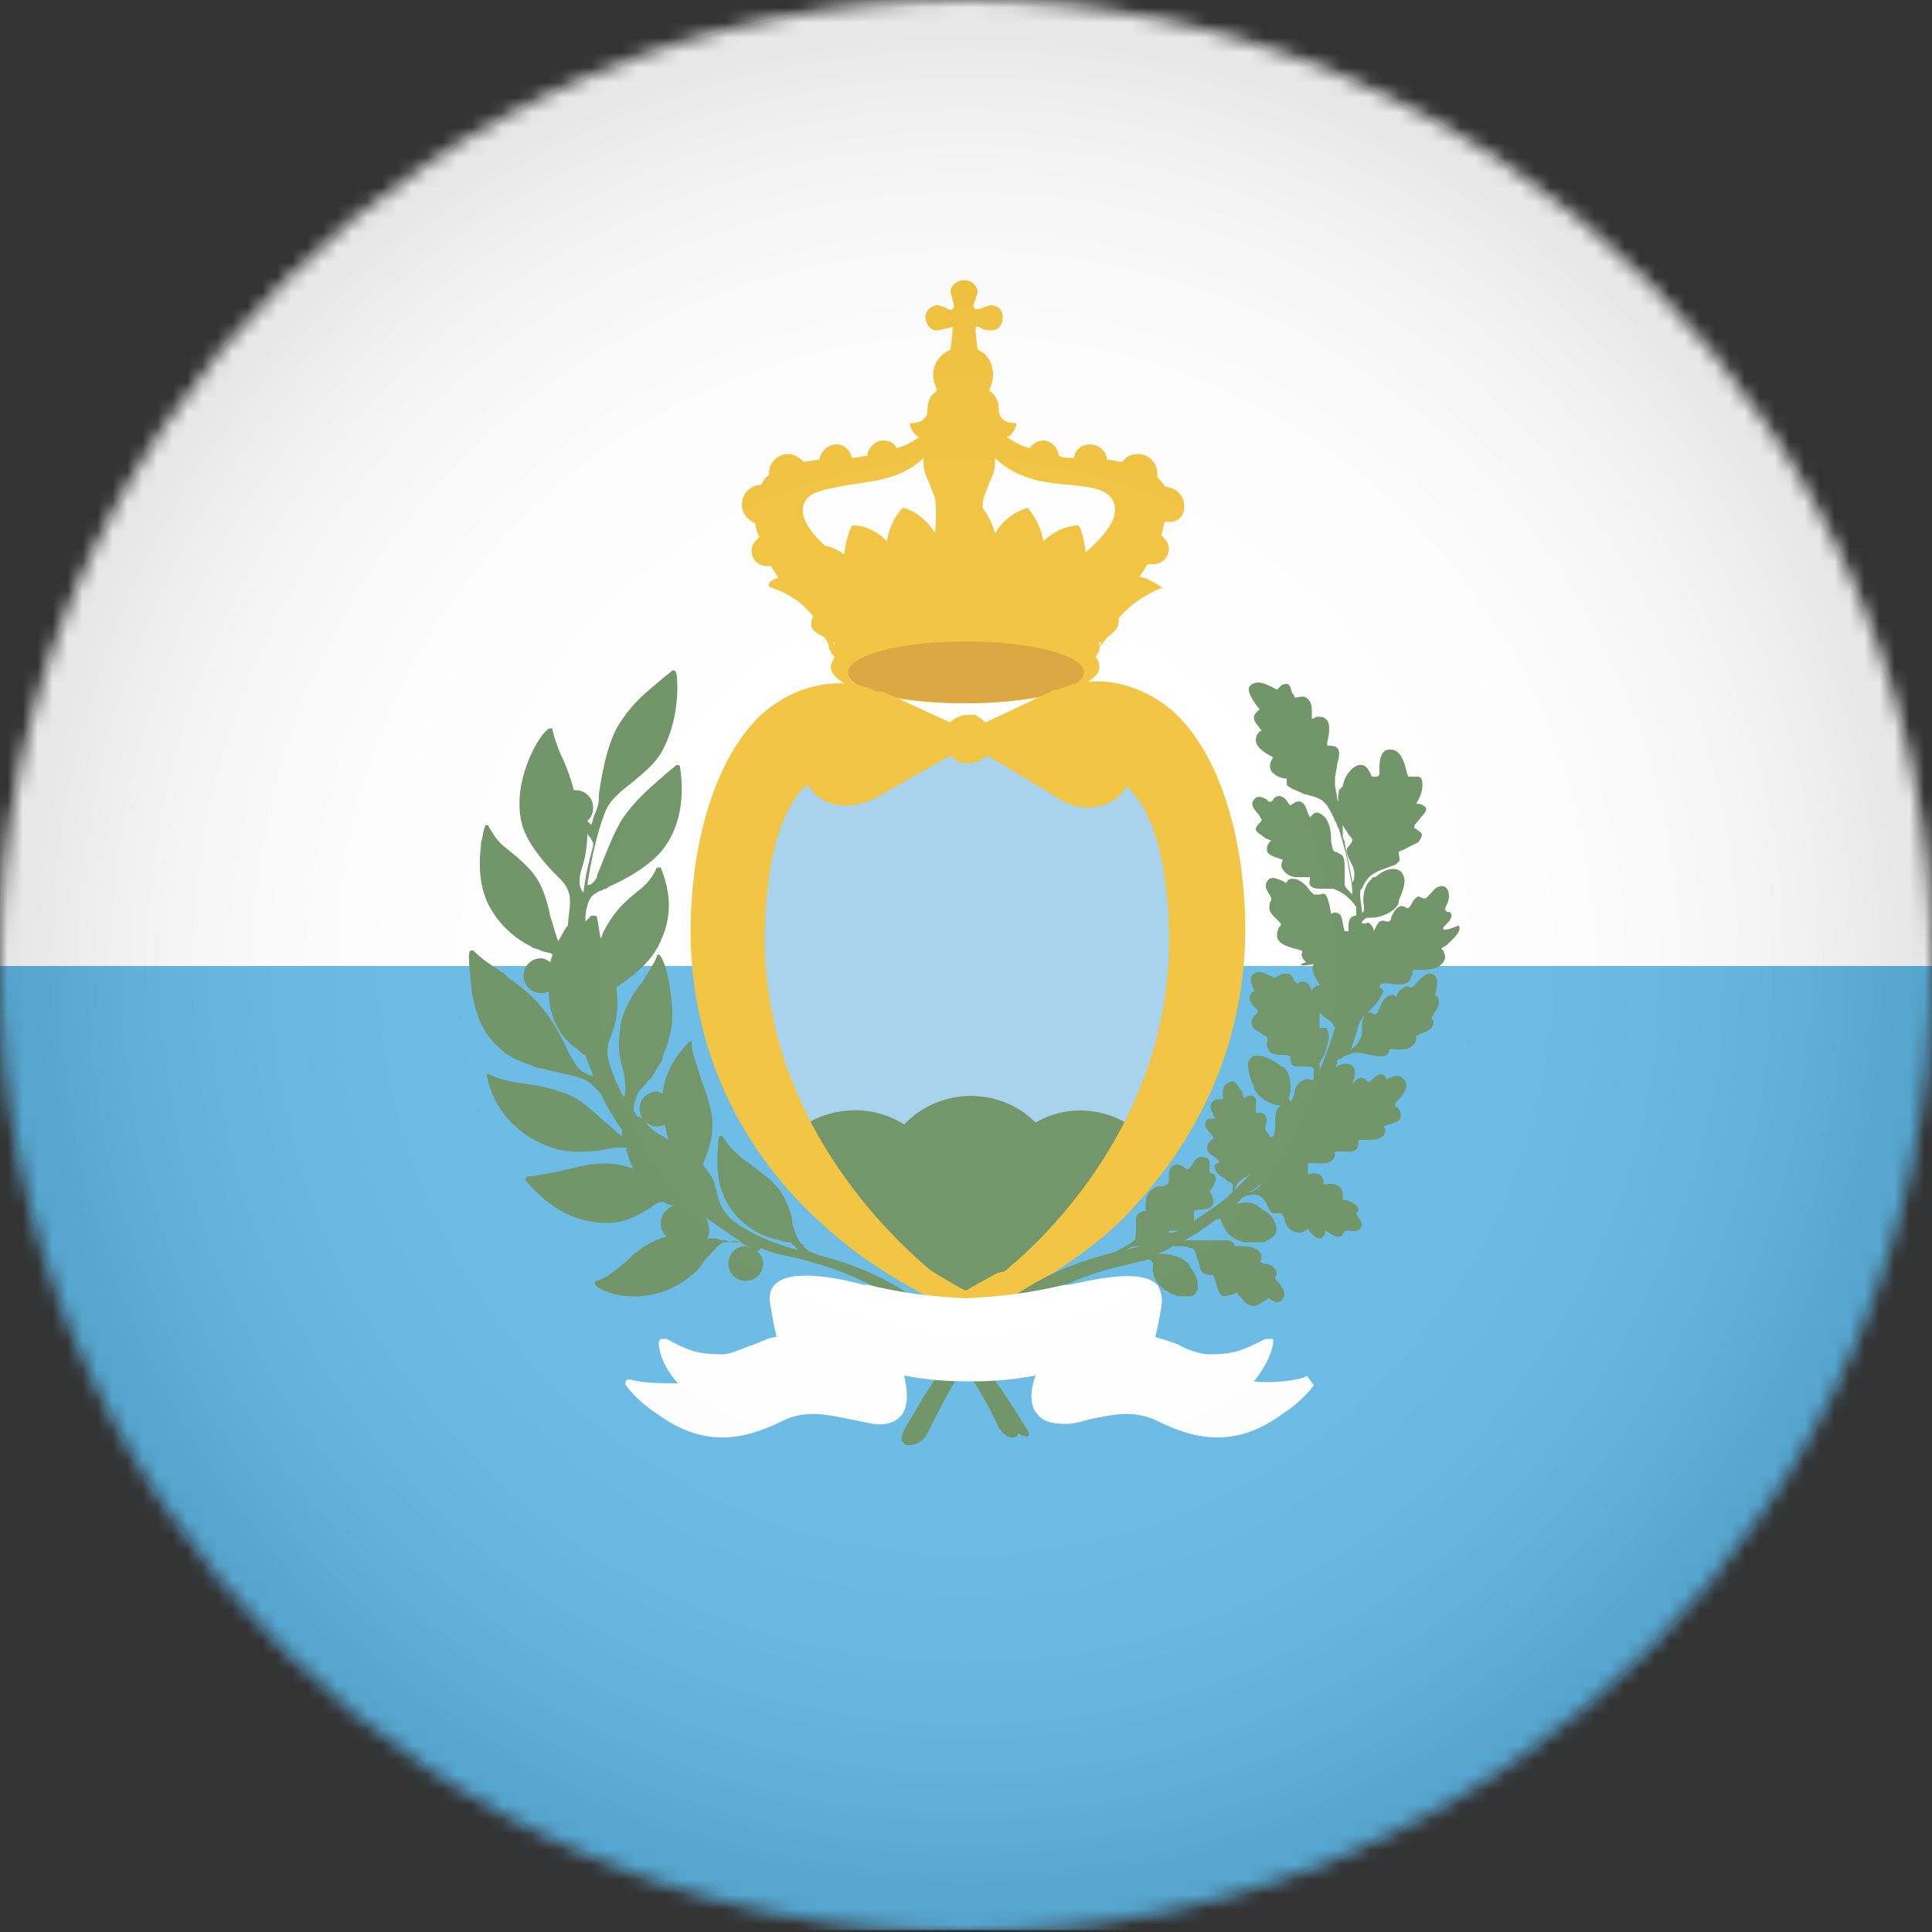
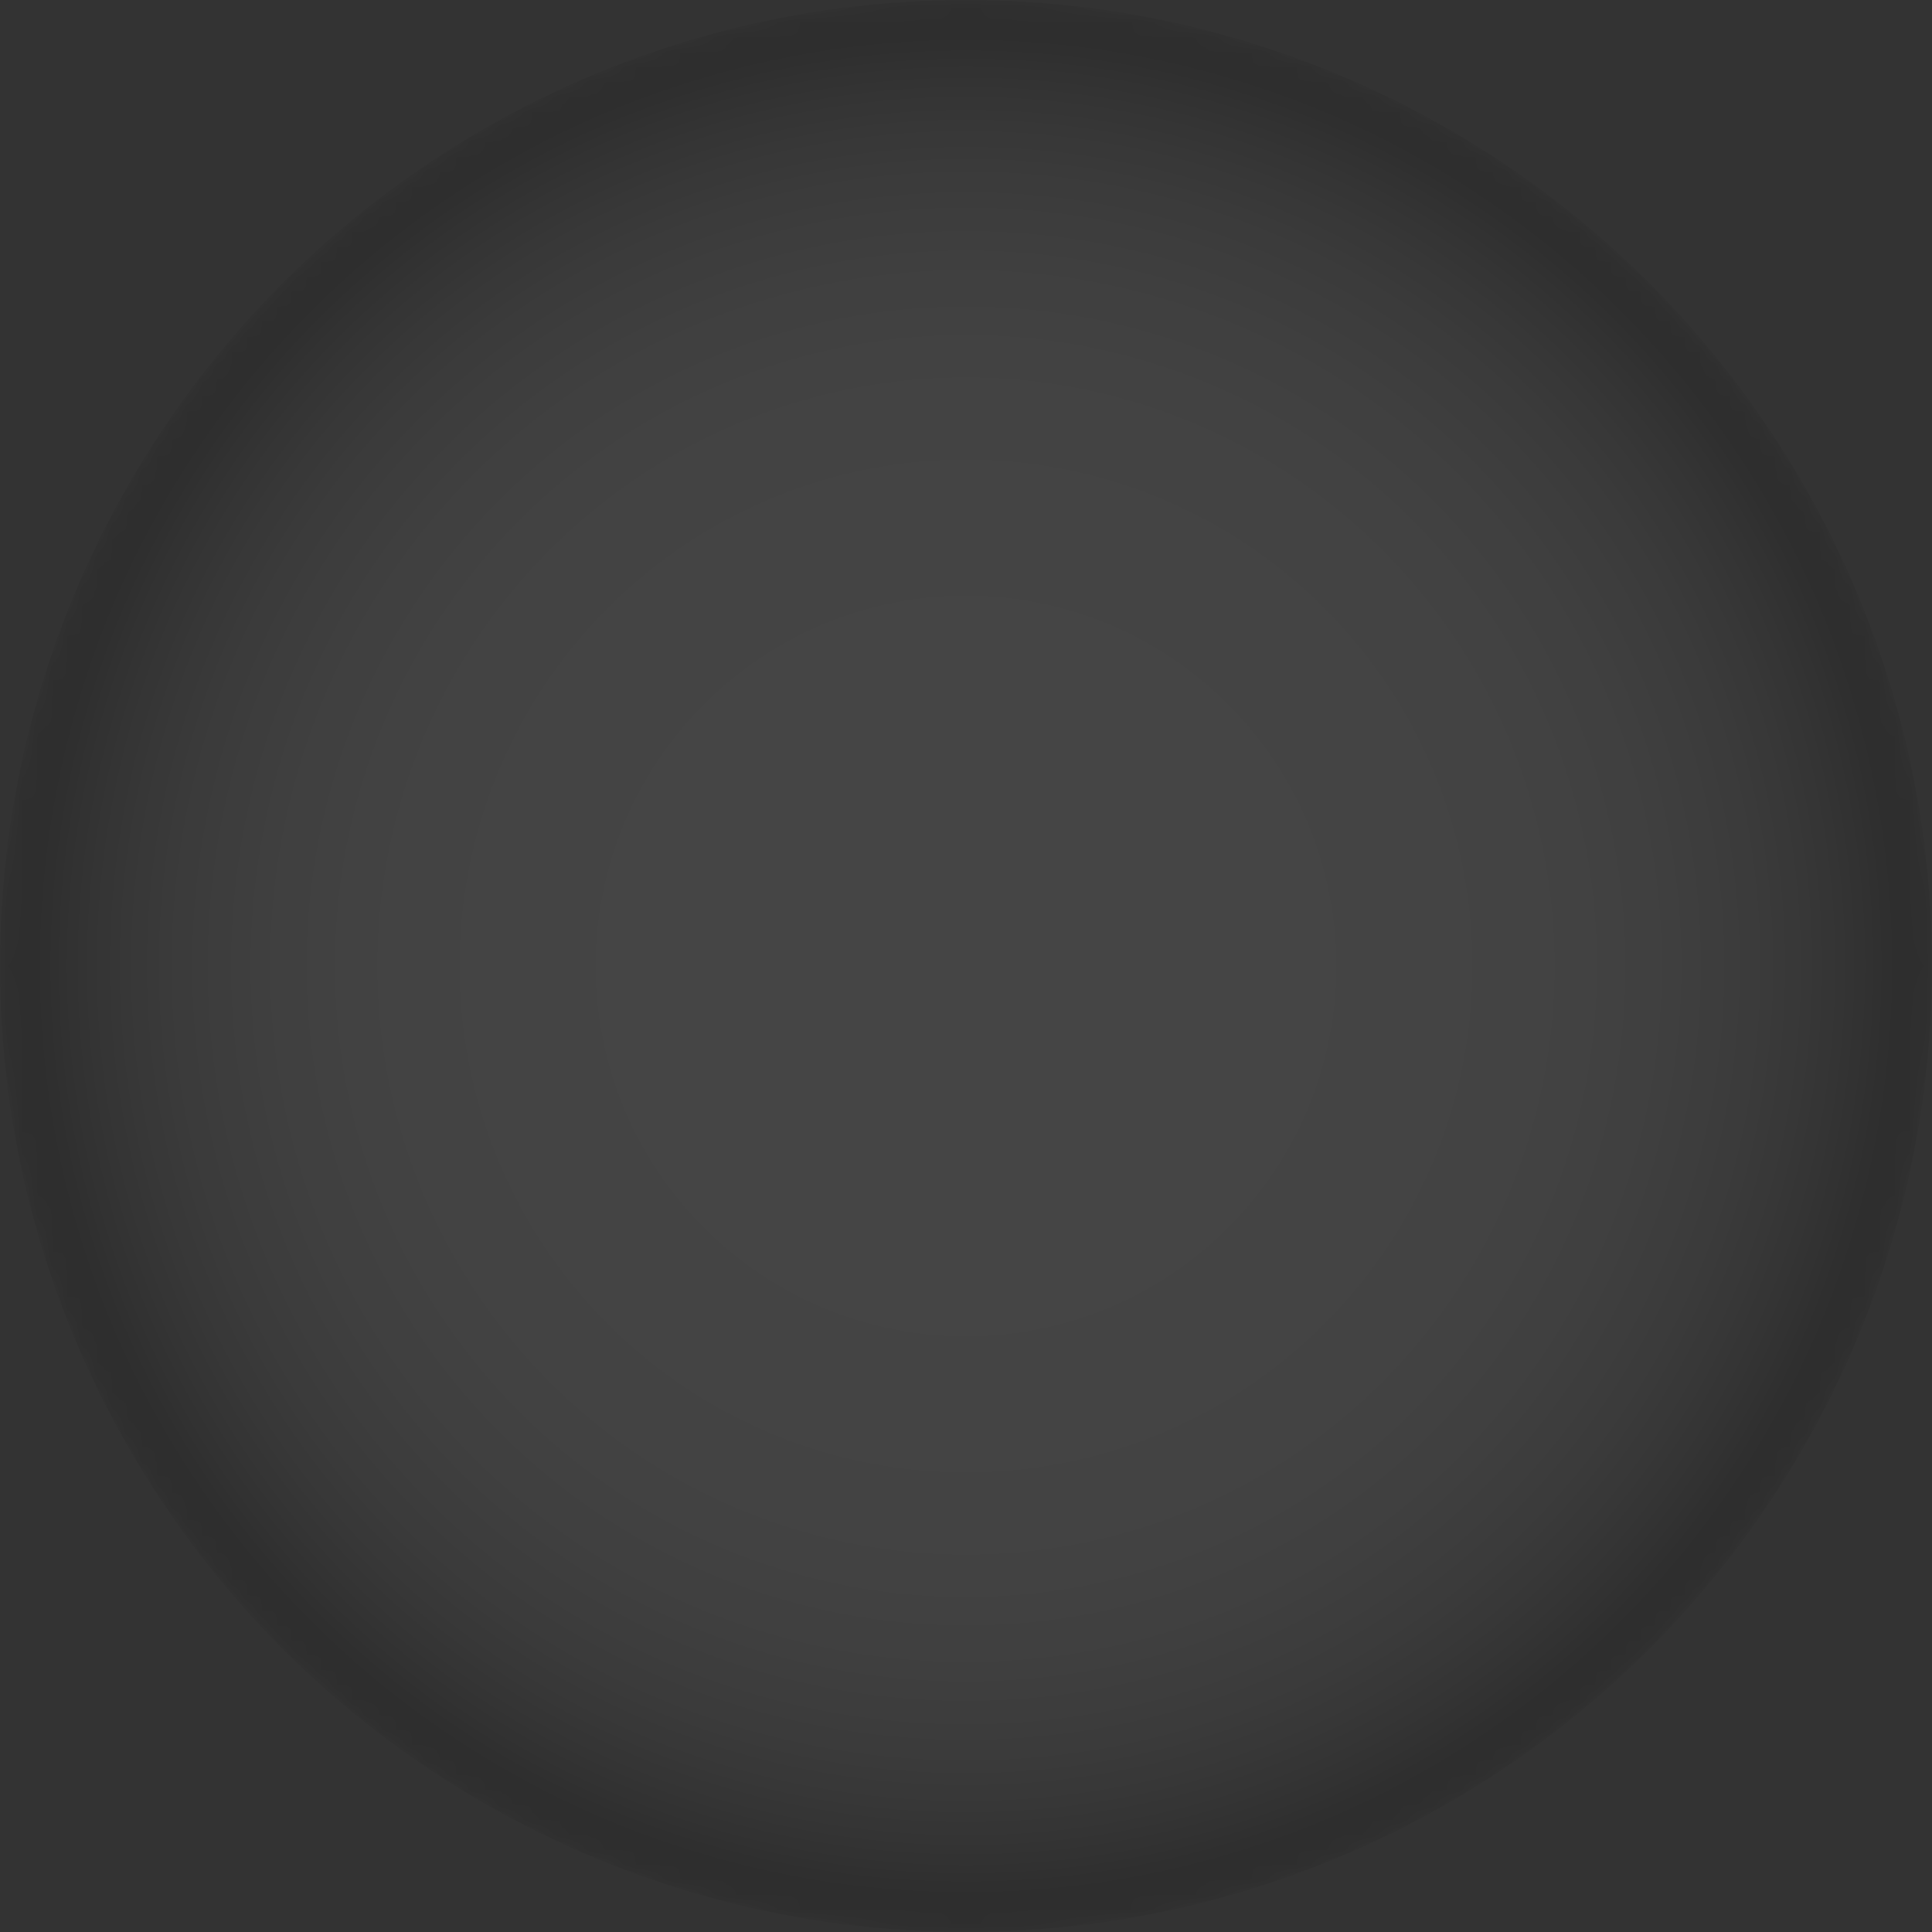
<svg xmlns="http://www.w3.org/2000/svg" xmlns:xlink="http://www.w3.org/1999/xlink" width="129px" height="129px" viewBox="0 0 129 129" version="1.1">
  <rect x="0" y="0" width="129" height="129" fill="#333333" stroke="none" />
  <title>san-marino</title>
  <defs>
-     <circle id="path-1" cx="64.5" cy="64.5" r="64.5" />
    <circle id="path-3" cx="64.5" cy="64.5" r="64.5" />
    <radialGradient cx="50%" cy="50%" fx="50%" fy="50%" r="49.953%" id="radialGradient-5">
      <stop stop-color="#FFFFFF" offset="0%" />
      <stop stop-color="#FDFDFD" offset="35.61%" />
      <stop stop-color="#F6F6F6" offset="48.44%" />
      <stop stop-color="#EBEBEB" offset="57.59%" />
      <stop stop-color="#DADADA" offset="64.99%" />
      <stop stop-color="#C4C4C4" offset="71.32%" />
      <stop stop-color="#A8A8A8" offset="76.93%" />
      <stop stop-color="#888888" offset="82.01%" />
      <stop stop-color="#626262" offset="86.67%" />
      <stop stop-color="#373737" offset="91.01%" />
      <stop stop-color="#090909" offset="94.87%" />
      <stop stop-color="#000000" offset="95.57%" />
    </radialGradient>
  </defs>
  <g id="Page-1" stroke="none" stroke-width="1" fill="none" fill-rule="evenodd">
    <g id="san-marino">
      <g id="Clipped">
        <mask id="mask-2" fill="white">
          <use xlink:href="#path-1" />
        </mask>
        <g id="SVGID_1_" />
        <g id="Group" mask="url(#mask-2)">
          <g transform="translate(-21.414, 0)">
            <rect id="Rectangle" fill="#5EB6E4" fill-rule="nonzero" x="2.29150032e-15" y="0" width="171.828" height="128.871" />
-             <rect id="Rectangle" fill="#FFFFFF" fill-rule="nonzero" x="2.29150032e-15" y="0" width="171.828" height="64.5" />
            <g id="coa" stroke-width="1" fill="none" fill-rule="evenodd" transform="translate(52.725, 18.705)">
              <g id="crown" transform="translate(18.225, 0)" fill-rule="nonzero">
                <g id="Group" transform="translate(1.806, 14.19)">
                  <path d="M26.058,6.192 C25.8,6.063 25.413,5.805 25.026,5.676 C24.51,5.547 23.865,5.547 23.478,5.805 C23.736,4.644 23.22,3.87 23.22,3.741 C23.22,3.741 23.22,3.741 23.22,3.741 C23.22,3.741 22.188,3.483 21.156,4.128 C21.027,2.838 20.769,2.193 20.64,2.193 C20.64,2.193 20.64,2.193 20.511,2.193 C20.511,2.193 20.511,2.193 20.511,2.193 C20.511,2.193 19.479,2.193 18.318,3.225 C18.06,1.806 17.286,1.032 17.286,1.032 C17.286,1.032 17.157,1.032 17.157,1.032 C17.157,1.032 15.867,1.419 15.093,2.709 C14.577,0.774 13.158,0 13.158,0 C13.158,0 13.029,0 13.029,0 C13.029,0 11.61,0.774 11.094,2.709 C10.32,1.419 9.159,1.032 9.03,1.032 C9.03,1.032 8.901,1.032 8.901,1.032 C8.901,1.032 8.127,1.806 7.869,3.225 C6.837,2.193 5.805,2.193 5.676,2.193 C5.676,2.193 5.547,2.193 5.547,2.193 C5.547,2.193 5.16,2.838 5.031,4.128 C3.999,3.354 3.096,3.483 3.096,3.483 C3.096,3.483 2.967,3.483 2.967,3.483 C2.967,3.483 2.322,4.644 2.58,5.676 C2.064,5.547 1.548,5.418 1.032,5.547 C0.645,5.676 0.129,5.805 0,6.063 C0,6.063 0,6.063 0,6.192 C0,6.192 0,6.321 0.129,6.321 C1.548,6.837 2.193,7.353 2.967,8.256 C2.838,8.385 2.838,8.643 2.838,8.772 L2.838,8.901 L2.838,8.901 C2.838,9.159 3.225,9.417 3.483,9.546 C3.612,9.546 3.612,9.675 3.741,9.675 L3.999,10.191 C3.999,10.32 3.999,10.449 4.128,10.578 C4.128,10.707 4.257,10.836 4.386,10.965 C4.257,11.223 4.128,11.481 4.128,11.61 L4.128,11.61 C4.128,13.029 7.998,14.061 13.029,14.061 C13.029,14.061 13.029,14.061 13.029,14.061 C15.351,14.061 17.673,13.803 19.35,13.416 C21.027,12.9 22.059,12.384 22.059,11.61 C22.059,11.352 21.93,11.094 21.801,10.965 C21.93,10.836 21.93,10.707 22.059,10.578 C22.059,10.449 22.059,10.191 22.188,10.191 L22.575,9.675 C23.091,9.288 23.349,9.03 23.349,8.643 C23.349,8.514 23.349,8.385 23.349,8.385 C24.123,7.482 25.026,6.837 26.316,6.321 C26.187,6.321 26.187,6.321 26.058,6.192 C26.187,6.192 26.187,6.192 26.058,6.192 Z M4.257,9.933 L4.257,9.933 L4.386,10.062 C4.386,10.062 4.386,10.191 4.386,10.191 L4.257,9.933 Z M22.059,10.191 C22.059,10.191 22.059,10.062 22.059,10.062 L22.188,9.933 L22.188,10.062 L22.059,10.191 Z" id="Shape" fill="#F1BF31" />
                  <ellipse id="Oval" fill="#D99F31" cx="13.158" cy="11.997" rx="7.869" ry="2.064" />
                </g>
                <path d="M29.541,15.093 C29.541,14.319 28.896,13.803 28.251,13.803 C28.251,13.803 28.251,13.803 28.251,13.803 C28.122,13.545 27.993,13.416 27.735,13.158 C27.735,13.029 27.735,13.029 27.735,12.9 C27.735,12.255 27.219,11.61 26.445,11.61 C26.058,11.61 25.671,11.739 25.413,12.126 C25.026,12.126 24.768,11.997 24.381,11.997 C24.381,11.481 23.865,10.965 23.22,10.965 C22.704,10.965 22.188,11.352 22.188,11.868 C21.801,11.868 21.543,11.868 21.156,11.739 C21.156,11.223 20.64,10.707 20.124,10.707 C19.737,10.707 19.35,10.965 19.221,11.223 C18.705,11.094 18.189,10.836 17.673,10.449 C17.673,10.449 17.802,10.449 17.802,10.449 C18.189,10.191 18.318,9.675 18.318,9.675 C18.318,9.675 18.318,9.675 18.318,9.546 C18.318,9.546 18.318,9.546 18.189,9.546 C18.189,9.546 17.673,9.546 17.415,9.288 C17.286,9.159 17.157,8.901 17.157,8.772 C17.157,8.256 17.028,7.74 16.641,7.482 C16.641,7.482 16.512,7.353 16.512,7.353 C16.641,7.095 16.77,6.708 16.77,6.321 C16.77,5.547 16.383,4.902 15.738,4.644 L15.609,3.483 L15.609,3.225 C15.609,3.225 15.609,3.096 15.609,3.096 C15.609,3.096 15.867,3.096 15.996,3.225 C16.254,3.354 16.512,3.354 16.641,3.354 C17.157,3.354 17.415,2.967 17.415,2.451 C17.415,1.935 17.028,1.677 16.641,1.677 C16.512,1.677 16.254,1.806 16.125,1.806 C15.996,1.935 15.738,1.935 15.609,1.935 C15.351,1.806 15.48,1.548 15.609,1.29 C15.609,1.161 15.738,0.903 15.738,0.774 C15.738,0.387 15.351,0 14.835,0 C14.319,0 13.932,0.387 13.932,0.774 C13.932,0.903 14.061,1.161 14.061,1.29 C14.19,1.677 14.19,1.806 14.061,1.935 C13.932,2.064 13.803,1.935 13.545,1.806 C13.416,1.806 13.158,1.677 13.029,1.677 C12.642,1.677 12.255,2.064 12.255,2.451 C12.255,2.838 12.513,3.354 13.029,3.354 C13.287,3.354 13.416,3.225 13.674,3.225 C13.803,3.225 14.061,3.096 14.061,3.096 C14.061,3.096 14.061,3.096 14.061,3.225 L14.061,3.483 L13.932,4.644 C13.287,4.902 12.771,5.547 12.771,6.321 C12.771,6.708 12.9,6.966 13.029,7.353 C13.029,7.353 12.9,7.482 12.9,7.482 C12.513,7.74 12.384,8.256 12.384,8.772 C12.384,9.03 12.255,9.159 12.126,9.288 C11.868,9.546 11.352,9.546 11.352,9.546 C11.352,9.546 11.352,9.546 11.223,9.546 C11.223,9.546 11.223,9.546 11.223,9.675 C11.223,9.675 11.352,10.191 11.739,10.449 C11.739,10.449 11.868,10.449 11.868,10.449 C11.352,10.836 10.836,11.094 10.32,11.223 C10.191,10.836 9.804,10.707 9.417,10.707 C8.901,10.707 8.385,11.223 8.385,11.739 C7.998,11.739 7.74,11.868 7.353,11.868 C7.224,11.352 6.837,10.965 6.321,10.965 C5.805,10.965 5.289,11.352 5.16,11.997 C4.773,11.997 4.386,12.126 4.128,12.126 C3.87,11.868 3.483,11.61 3.096,11.61 C2.451,11.61 1.806,12.126 1.806,12.9 C1.806,12.9 1.806,13.029 1.806,13.029 C1.548,13.158 1.419,13.416 1.29,13.674 C1.29,13.674 1.29,13.674 1.29,13.674 C0.516,13.674 0,14.319 0,14.964 C0,15.609 0.387,15.996 0.903,16.254 C0.903,16.512 1.032,16.899 1.161,17.157 C0.903,17.415 0.645,17.673 0.645,18.06 C0.645,18.705 1.161,19.092 1.677,19.092 C1.806,19.092 1.935,19.092 1.935,19.092 C2.322,19.737 2.838,20.511 3.483,21.285 L3.483,21.285 C3.483,21.285 3.483,21.285 3.612,21.285 C3.612,21.285 3.612,21.285 3.612,21.285 L3.87,21.285 L3.87,21.285 C3.87,21.285 3.87,21.285 3.999,21.285 C3.999,21.285 3.999,21.285 3.999,21.285 L6.063,20.64 L7.998,20.124 C7.998,20.124 8.127,20.124 8.127,19.995 C8.127,19.995 8.127,19.866 8.127,19.866 C7.998,19.737 7.74,19.608 7.482,19.35 C5.805,18.06 3.354,16.125 4.257,14.706 C4.644,14.061 5.805,13.932 7.095,13.674 C8.772,13.416 10.707,13.287 12.126,11.868 C12.126,11.997 12.126,12.126 12.126,12.255 C12.126,12.642 12.255,13.029 12.513,13.545 C12.642,13.932 12.771,14.19 12.9,14.577 C13.029,15.48 12.9,16.899 12.9,16.899 L12.9,16.899 L12.9,17.028 L12.9,17.028 L16.125,17.028 L16.125,17.028 L16.125,16.899 L16.125,16.899 C16.125,16.899 15.996,15.48 16.125,14.577 C16.254,14.19 16.383,13.932 16.512,13.545 C16.77,13.029 16.899,12.642 16.899,12.255 C16.899,12.126 16.899,11.997 16.899,11.868 C18.318,13.287 20.253,13.545 21.93,13.674 C23.22,13.803 24.381,13.932 24.768,14.706 C25.542,16.254 23.091,18.06 21.543,19.35 C21.285,19.479 21.156,19.608 20.898,19.866 C20.898,19.866 20.898,19.866 20.898,19.995 C20.898,19.995 20.898,20.124 21.027,20.124 L23.22,20.64 L25.155,21.156 C25.155,21.156 25.155,21.156 25.155,21.156 C25.155,21.156 25.155,21.156 25.284,21.156 L25.284,21.156 L25.413,21.156 C25.413,21.156 25.413,21.156 25.413,21.156 C25.413,21.156 25.413,21.156 25.542,21.156 L25.542,21.156 C26.187,20.382 26.703,19.608 27.09,18.963 C27.219,18.963 27.348,18.963 27.477,18.963 C28.122,18.963 28.509,18.447 28.509,17.931 C28.509,17.544 28.251,17.286 27.993,17.028 C28.122,16.77 28.122,16.383 28.251,16.125 C29.154,16.254 29.541,15.738 29.541,15.093 Z" id="Path" fill="#F1BF31" />
              </g>
              <g id="shield" transform="translate(14.801, 26.788)" fill-rule="nonzero">
-                 <path d="M18.13,3.398 C21.097,3.398 33.61,1.205 33.61,18.62 C33.61,35.261 18.517,41.84 18.517,41.84 C18.517,41.84 3.424,35.39 3.424,17.33 C3.295,1.334 18.13,3.398 18.13,3.398 L18.13,3.398 Z" id="Path" fill="#A0CFEB" />
                <path d="M30.514,30.617 C28.579,28.553 25.483,28.037 23.032,29.456 C20.581,27.005 16.582,27.134 14.26,29.585 C14.26,29.585 14.26,29.585 14.26,29.585 C14.26,29.585 14.26,29.585 14.26,29.585 C11.809,28.037 8.584,28.424 6.52,30.488 C10.906,38.615 18.517,41.84 18.517,41.84 C18.517,41.84 21.226,40.679 24.322,38.099 C24.322,38.099 24.322,38.099 24.322,38.099 C24.709,37.712 25.483,37.067 25.87,36.68 C25.87,36.68 25.87,36.68 25.87,36.68 C27.418,35.003 29.095,33.068 30.514,30.617 Z" id="Path" fill="#658D5C" />
-                 <path d="M36.964,14.492 C36.577,8.816 34.771,4.301 32.191,1.979 C29.611,-0.214 26.644,-0.343 24.838,0.431 C24.709,0.431 24.58,0.56 24.58,0.56 L24.322,0.56 C24.322,0.56 24.322,0.56 24.322,0.56 L19.678,2.753 C19.678,2.753 19.678,2.753 19.549,2.624 C19.549,2.624 19.549,2.624 19.549,2.624 C19.42,2.495 19.162,2.366 19.033,2.237 C19.033,2.237 18.904,2.237 18.904,2.237 C18.904,2.237 18.775,2.237 18.775,2.237 C18.646,2.237 18.646,2.237 18.517,2.237 C18.517,2.237 18.517,2.237 18.517,2.237 C18.517,2.237 18.517,2.237 18.517,2.237 C18.13,2.237 17.872,2.366 17.614,2.495 C17.614,2.495 17.614,2.495 17.614,2.495 C17.614,2.495 17.485,2.624 17.485,2.624 C17.485,2.624 17.356,2.624 17.356,2.753 L12.841,0.689 C12.841,0.689 12.841,0.689 12.841,0.689 L12.454,0.689 C12.325,0.689 12.196,0.56 12.196,0.56 C10.39,-0.214 7.423,-0.085 4.843,2.108 C2.263,4.43 0.457,8.945 0.07,14.621 C-0.704,25.844 5.101,32.939 8.713,36.164 C11.293,38.615 15.292,41.066 18.646,42.356 C18.646,42.356 18.646,42.356 18.646,42.356 L18.646,42.356 C18.646,42.356 18.646,42.356 18.646,42.356 L18.646,42.356 L18.646,42.356 C18.646,42.356 18.646,42.356 18.646,42.356 C18.646,42.356 18.646,42.356 18.646,42.356 L18.646,42.356 L18.646,42.356 L18.646,42.356 C18.646,42.356 18.646,42.356 18.646,42.356 L18.646,42.356 C18.646,42.356 18.646,42.356 18.646,42.356 C18.646,42.356 18.646,42.356 18.646,42.356 C18.646,42.356 18.646,42.356 18.646,42.356 C18.646,42.356 18.646,42.356 18.646,42.356 C18.646,42.356 18.646,42.356 18.646,42.356 C18.646,42.356 18.646,42.356 18.646,42.356 L18.646,42.356 C18.646,42.356 18.646,42.356 18.646,42.356 L18.646,42.356 L18.646,42.356 L18.646,42.356 C18.646,42.356 18.646,42.356 18.646,42.356 C18.646,42.356 18.646,42.356 18.646,42.356 L18.646,42.356 L18.646,42.356 C18.646,42.356 18.646,42.356 18.646,42.356 C18.646,42.356 18.646,42.356 18.646,42.356 C22,41.066 25.999,38.615 28.579,36.164 C31.933,32.81 37.738,25.715 36.964,14.492 Z M20.452,39.518 C19.549,40.034 18.775,40.421 18.388,40.679 C18.001,40.55 17.227,40.034 16.324,39.518 L15.937,39.26 C12.454,36.293 4.456,28.166 4.972,16.04 C5.23,9.977 6.778,7.784 7.81,6.881 C8.326,7.784 9.229,8.3 10.39,8.3 C11.164,8.3 11.938,8.042 12.583,7.655 L17.356,4.946 C17.485,5.204 17.872,5.333 18.13,5.462 C18.13,5.462 18.259,5.462 18.259,5.462 C18.388,5.462 18.517,5.462 18.517,5.462 C18.517,5.462 18.517,5.462 18.517,5.462 C18.517,5.462 18.517,5.462 18.517,5.462 C18.517,5.462 18.517,5.462 18.517,5.462 C18.646,5.462 18.646,5.462 18.775,5.462 C18.904,5.462 19.033,5.333 19.291,5.333 C19.42,5.204 19.678,5.075 19.807,4.946 L24.322,7.655 C24.967,8.171 25.741,8.429 26.515,8.429 C27.676,8.429 28.579,7.913 29.095,7.01 C30.127,7.913 31.675,10.106 31.933,16.169 C32.449,28.295 24.451,36.551 20.968,39.389 L20.452,39.518 Z" id="Shape" fill="#F1BF31" />
              </g>
              <path d="M37.188,76.626 C35.382,73.659 34.608,72.756 33.576,71.466 C33.447,71.337 33.318,71.079 33.06,70.95 C30.609,68.112 27.513,66.177 23.514,65.145 C23.514,65.145 23.514,65.145 23.514,65.145 C23.127,65.016 22.611,64.887 22.353,64.5 C22.353,64.5 22.353,64.5 22.353,64.5 C22.353,64.5 22.353,64.371 22.224,64.371 C21.966,64.113 21.837,63.726 21.708,63.339 C21.579,63.081 21.579,62.823 21.579,62.694 C21.45,62.178 21.321,61.791 21.063,61.275 C20.547,60.243 19.644,59.727 18.87,59.082 C18.096,58.566 17.451,58.05 16.935,57.147 C16.935,57.147 16.806,57.147 16.806,57.147 C16.806,57.147 16.677,57.147 16.677,57.276 C16.548,58.695 16.161,61.533 18.87,63.339 C19.386,63.726 20.16,63.984 20.805,64.113 C21.063,64.242 21.321,64.242 21.45,64.242 C21.45,64.242 21.579,64.242 21.579,64.371 C21.708,64.5 21.837,64.5 21.837,64.629 C21.837,64.629 21.966,64.758 21.966,64.758 C20.547,64.371 19.128,63.855 17.838,62.952 C17.322,62.565 16.935,62.178 16.677,61.404 C16.677,61.275 16.548,61.017 16.548,60.888 C16.548,60.759 16.419,60.501 16.419,60.372 C16.29,59.856 15.903,59.469 15.645,59.082 C15.645,59.082 15.645,58.953 15.645,58.953 C16.161,57.792 16.419,56.631 16.161,55.47 C16.032,54.825 15.774,54.051 15.516,53.406 C15.258,52.503 14.871,51.6 14.871,50.955 C14.871,50.955 14.871,50.826 14.871,50.826 L14.871,50.826 C14.871,50.826 14.742,50.826 14.742,50.826 C13.71,51.858 13.065,53.019 12.936,54.309 C12.807,54.309 12.678,54.18 12.549,54.18 C11.904,54.18 11.388,54.696 11.388,55.341 C11.388,55.599 11.517,55.857 11.646,56.115 C11.646,56.115 11.646,56.115 11.646,56.115 C11.646,56.115 11.646,56.115 11.646,56.115 C11.646,55.986 11.517,55.986 11.388,55.857 C11.388,55.857 11.388,55.857 11.259,55.857 C11.259,55.857 11.259,55.857 11.259,55.857 C11.13,55.728 11.13,55.599 11.001,55.47 C11.001,55.47 11.001,55.47 11.001,55.47 C11.001,55.212 11.001,54.954 11.13,54.696 C11.13,54.567 11.259,54.438 11.259,54.309 C11.388,54.051 11.775,53.793 11.904,53.535 C11.904,53.535 11.904,53.535 11.904,53.535 C12.033,53.406 12.162,53.277 12.162,53.277 C12.291,53.148 12.291,53.019 12.42,52.89 C12.42,52.761 12.549,52.761 12.549,52.632 C12.678,52.503 12.678,52.374 12.807,52.245 C12.936,52.116 12.936,51.987 12.936,51.858 C12.936,51.729 13.065,51.6 13.065,51.471 C13.194,51.213 13.323,50.955 13.323,50.697 C13.71,49.536 13.581,48.504 13.452,47.472 C13.323,46.698 13.194,45.795 12.807,45.15 C12.807,45.15 12.678,45.021 12.678,45.021 C12.678,45.021 12.549,45.021 12.549,45.15 C12.42,45.537 11.775,46.569 11.517,46.956 L11.388,47.085 C10.743,47.988 10.227,48.891 10.098,49.923 C9.969,50.826 9.969,51.6 10.227,52.503 C10.485,53.406 10.485,54.18 10.356,54.567 C9.969,53.922 9.711,53.277 9.453,52.503 C9.324,52.245 9.066,51.471 9.453,50.568 C9.969,49.278 9.969,48.375 9.84,47.214 C10.614,46.698 12.162,45.666 12.807,44.118 C13.71,42.183 13.323,40.506 12.807,39.216 C12.807,39.216 12.807,39.216 12.678,39.216 C12.678,39.216 12.678,39.216 12.678,39.216 C12.678,39.216 12.549,39.216 12.549,39.216 C12.162,40.119 11.646,40.506 11.001,41.022 C10.227,41.667 9.582,42.312 8.937,43.602 C8.937,43.731 8.808,43.86 8.808,43.989 C8.679,43.473 8.679,43.086 8.55,42.57 C8.55,42.441 8.421,42.441 8.421,42.441 C8.421,42.441 8.292,42.441 8.163,42.441 C8.034,42.57 7.905,42.699 7.776,42.828 C7.776,42.441 7.776,42.183 7.905,41.796 C7.905,41.796 7.905,41.796 7.905,41.796 C7.905,41.796 7.905,41.667 8.034,41.409 C8.163,41.151 8.292,41.022 8.55,40.893 C8.679,40.764 8.937,40.764 9.066,40.635 C9.195,40.635 9.195,40.635 9.324,40.506 C9.324,40.506 12.162,39.345 13.194,37.668 C14.484,35.733 14.226,33.411 14.097,32.508 C14.097,32.508 14.097,32.379 13.968,32.379 C13.968,32.379 13.839,32.379 13.839,32.379 C13.581,32.637 13.194,32.895 12.936,33.153 C11.904,34.056 11.13,34.701 10.227,35.991 C9.453,37.281 8.808,39.216 8.55,39.732 C8.55,39.861 8.55,39.861 8.55,39.861 C8.421,40.119 8.163,40.377 8.034,40.377 C8.034,40.377 8.034,40.377 7.905,40.377 C8.163,38.7 8.55,36.894 9.066,35.604 C9.066,35.604 9.066,35.604 9.066,35.604 C9.195,35.217 9.453,34.83 9.711,34.572 C9.84,34.443 9.969,34.314 10.098,34.185 C10.872,33.54 12.291,32.508 12.807,31.605 C14.097,29.412 13.968,26.703 13.839,26.187 C13.839,26.187 13.839,26.187 13.71,26.058 C13.71,26.058 13.581,26.058 13.581,26.058 C13.323,26.316 13.065,26.445 12.807,26.703 C11.904,27.477 11.001,28.122 10.098,29.541 C9.195,30.831 8.808,33.411 8.679,34.314 C8.679,34.443 8.679,34.572 8.679,34.572 C8.679,34.959 8.55,35.346 8.421,35.604 C8.421,35.604 8.421,35.604 8.421,35.604 C8.292,35.862 8.292,36.12 8.163,36.378 C8.163,36.378 8.163,36.378 8.034,36.249 C8.034,36.249 7.905,36.12 7.905,36.12 C8.163,35.862 8.292,35.604 8.292,35.217 C8.292,34.572 7.776,34.056 7.131,34.056 C7.131,34.056 7.002,34.056 7.002,34.056 C6.744,33.024 6.357,32.121 6.099,31.605 C5.841,30.96 5.712,30.573 5.583,30.057 C5.583,29.928 5.583,29.928 5.454,29.928 C5.325,29.928 5.325,29.928 5.196,30.057 C4.551,30.573 2.874,33.54 3.519,36.249 C3.906,37.926 5.97,39.861 5.97,39.861 L5.97,39.861 C6.228,40.119 6.486,40.377 6.615,40.764 C6.744,41.022 6.744,41.28 6.744,41.538 C6.744,42.054 6.615,42.57 6.615,43.086 C6.357,43.344 6.228,43.731 5.97,44.118 C5.841,43.989 5.583,42.828 5.454,42.57 C4.938,40.119 4.422,39.474 2.487,37.926 C1.971,37.539 1.713,37.152 1.326,36.507 C1.326,36.378 1.197,36.378 1.197,36.378 C1.197,36.378 1.068,36.378 1.068,36.507 C0.939,36.765 0.939,37.152 0.81,37.539 L0.81,37.668 C0.681,38.7 0.552,40.635 1.584,42.183 C2.229,43.215 3.132,43.989 4.164,44.505 C4.293,44.634 4.551,44.634 4.809,44.763 C5.067,44.892 5.454,44.892 5.583,45.021 C5.583,45.15 5.454,45.279 5.454,45.537 C5.196,45.408 5.067,45.279 4.809,45.279 C4.164,45.279 3.648,45.795 3.648,46.44 C3.648,47.085 4.164,47.601 4.809,47.601 C4.938,47.601 5.196,47.601 5.325,47.472 C5.325,48.891 5.841,50.181 6.873,51.084 C7.002,51.213 7.26,51.342 7.389,51.471 C7.518,51.6 7.647,51.729 7.776,51.729 C7.905,52.245 8.163,52.632 8.292,53.148 C8.163,53.148 7.905,53.019 7.647,52.89 C7.26,52.632 7.002,52.245 6.615,51.471 C5.583,49.278 4.68,47.988 2.616,46.569 L2.358,46.311 C1.584,45.795 0.939,45.408 0.294,44.763 C0.294,44.763 0.165,44.763 0.165,44.763 C0.165,44.763 0.036,44.763 0.036,44.892 C-0.093,45.279 0.165,46.956 0.165,47.343 C0.423,49.149 1.068,50.439 1.971,51.213 C2.487,51.729 3.003,51.987 3.648,52.245 C3.906,52.374 4.164,52.374 4.293,52.503 C4.68,52.632 4.938,52.632 5.325,52.761 C5.97,52.89 6.486,53.019 7.002,53.148 C7.647,53.277 8.034,53.535 8.421,53.922 C8.55,54.051 8.679,54.18 8.808,54.309 C9.195,55.212 9.711,55.986 10.227,56.76 C10.227,56.889 10.227,57.018 10.227,57.147 C9.969,57.018 9.711,56.76 9.453,56.502 C8.808,55.986 8.034,55.212 7.26,54.696 C6.099,54.051 4.809,53.793 3.777,53.664 C2.874,53.535 2.1,53.406 1.326,53.019 C1.326,53.019 1.197,53.019 1.197,53.019 C1.197,53.019 1.197,53.019 1.197,53.148 C1.584,55.212 3.132,57.018 5.196,57.792 C6.615,58.437 8.679,58.179 9.711,57.921 C9.969,57.921 10.098,57.921 10.227,57.921 C10.227,57.921 10.356,57.921 10.485,57.921 C10.614,58.437 10.743,58.953 11.001,59.34 C9.969,58.953 8.937,58.824 7.26,59.211 C6.228,59.469 5.067,59.727 3.906,59.856 C3.906,59.856 3.777,59.856 3.777,59.985 L3.777,59.985 C3.777,59.985 3.777,60.114 3.777,60.114 C5.454,62.049 7.131,62.952 9.324,62.952 C10.485,62.952 11.517,62.307 12.162,61.92 C12.42,61.662 12.807,61.533 12.936,61.533 C13.194,61.662 13.452,61.791 13.71,61.791 C13.194,61.92 12.807,62.436 12.807,62.952 C12.807,63.339 12.936,63.597 13.194,63.855 C11.904,64.242 11.13,64.887 10.485,65.532 C9.84,66.048 9.324,66.564 8.55,66.822 C8.421,66.822 8.421,66.822 8.421,66.951 C8.421,67.08 8.421,67.08 8.55,67.209 C9.324,67.725 10.227,67.854 11.13,67.854 C12.42,67.854 13.839,67.338 14.871,66.435 C15.258,66.177 15.516,65.79 15.774,65.403 C16.161,65.016 16.419,64.629 16.806,64.371 C16.935,64.242 17.064,64.242 17.193,64.242 C17.193,64.242 17.322,64.242 17.322,64.242 C17.709,64.113 17.838,64.113 18.096,64.242 C18.354,64.371 18.612,64.5 18.87,64.629 C18.87,64.629 18.87,64.629 18.87,64.629 C18.87,64.629 18.87,64.629 18.87,64.629 C18.741,64.629 18.612,64.5 18.483,64.5 C17.838,64.5 17.322,65.016 17.322,65.661 C17.322,66.306 17.838,66.822 18.483,66.822 C19.128,66.822 19.644,66.306 19.644,65.661 C19.644,65.403 19.515,65.016 19.257,64.887 C19.257,64.887 19.257,64.887 19.386,64.758 C19.386,64.758 19.515,64.629 19.515,64.629 C20.031,64.887 20.547,65.016 21.192,65.145 C25.449,66.048 28.674,67.725 31.125,70.305 C31.125,70.305 31.254,70.434 31.254,70.434 C31.512,70.692 31.77,71.079 32.028,71.337 C33.447,73.014 34.221,74.175 35.382,76.626 C35.64,77.013 35.898,77.271 36.285,77.271 C36.285,77.271 36.285,77.271 36.285,77.271 C36.543,77.271 36.672,77.142 36.672,77.013 C37.446,77.4 37.575,77.142 37.188,76.626 Z M7.905,36.894 C7.905,37.023 8.034,37.152 8.163,37.281 C8.163,37.41 8.292,37.539 8.292,37.539 C8.292,37.668 8.292,37.668 8.292,37.668 C8.292,37.668 8.292,37.797 8.292,37.797 C8.034,38.7 7.776,39.732 7.647,40.893 C7.518,40.764 7.389,40.506 7.389,40.248 C7.389,39.99 7.389,39.732 7.518,39.345 C7.776,38.571 7.905,37.797 7.905,36.894 C7.905,36.894 7.905,36.894 7.905,36.894 Z M12.549,56.502 C12.678,56.502 12.936,56.502 13.065,56.373 C13.194,56.76 13.194,57.018 13.323,57.405 C12.936,57.147 12.678,57.018 12.291,56.76 C12.162,56.631 12.033,56.502 11.904,56.373 C11.904,56.373 11.904,56.244 11.904,56.244 C12.162,56.502 12.291,56.502 12.549,56.502 Z M15.774,62.565 C15.774,62.565 15.774,62.565 15.774,62.565 C16.677,63.21 17.451,63.726 18.225,64.242 C18.096,64.242 17.967,64.242 17.838,64.242 C17.838,64.242 17.838,64.242 17.838,64.242 C17.58,64.242 17.322,64.242 17.193,64.113 C17.064,64.113 16.806,64.113 16.548,63.984 C16.29,63.984 16.161,63.984 15.903,63.984 C16.032,63.855 16.032,63.597 16.032,63.339 C16.032,63.081 15.903,62.694 15.774,62.565 C15.645,62.565 15.645,62.565 15.774,62.565 Z" id="Shape" fill="#658D5C" fill-rule="nonzero" />
-               <path d="M65.052,43.344 C65.052,43.344 64.923,43.344 65.052,43.344 C65.052,43.215 65.052,43.215 65.181,43.086 C65.439,42.828 65.697,42.57 65.568,42.312 C65.568,42.183 65.439,42.183 65.31,42.183 C65.31,42.183 65.181,42.054 65.181,42.054 L65.181,41.925 C65.31,41.667 65.439,41.409 65.439,41.151 C65.439,40.764 65.31,40.635 65.181,40.506 C64.923,40.377 64.536,40.506 64.278,40.893 C64.149,41.022 64.02,41.151 63.891,41.28 C63.891,41.28 63.891,41.28 63.762,41.28 C63.633,41.28 63.504,41.151 63.375,41.151 C63.117,41.28 62.988,41.538 62.859,41.796 C62.859,41.796 62.73,41.925 62.73,41.925 C62.73,41.925 62.73,41.925 62.601,41.925 C62.472,41.796 62.343,41.796 62.214,41.796 C61.827,41.925 61.698,42.312 61.569,42.57 C61.569,42.699 61.569,42.699 61.44,42.828 C61.44,42.828 61.311,42.828 61.311,42.828 C61.182,42.828 61.053,42.699 60.795,42.828 C60.666,42.957 60.537,43.215 60.408,43.473 C60.408,43.215 60.279,43.086 60.15,42.957 C60.15,42.957 60.021,42.828 59.892,42.957 C59.892,42.957 59.763,42.957 59.763,42.957 C59.763,42.957 59.634,42.957 59.634,42.957 C59.634,42.957 59.634,42.957 59.634,42.828 C59.634,42.828 59.634,42.828 59.634,42.828 C59.634,42.828 59.763,42.699 59.763,42.699 C59.763,42.699 59.892,42.57 60.021,42.57 C60.15,42.57 60.15,42.57 60.279,42.57 C60.924,42.57 61.698,42.183 61.956,41.796 C62.085,41.667 62.085,41.538 62.085,41.409 C62.214,41.151 62.472,40.506 62.472,40.119 C62.472,39.861 62.343,39.603 62.214,39.474 C61.698,39.087 60.924,39.474 60.537,39.861 C60.408,39.861 60.279,39.861 60.279,39.99 C59.763,40.377 59.634,41.28 59.763,41.796 C59.763,41.796 59.763,41.925 59.763,41.925 C59.763,41.925 59.763,41.925 59.763,41.925 C59.763,41.925 59.763,41.925 59.763,42.054 C59.763,42.183 59.634,42.183 59.634,42.312 C59.634,42.312 59.634,42.312 59.634,42.312 C59.634,41.925 59.505,41.409 59.505,41.022 C59.505,40.893 59.505,40.635 59.634,40.635 C60.021,39.603 60.666,39.474 61.698,39.087 C61.827,39.087 61.956,38.958 62.085,38.829 C62.214,38.7 62.085,38.442 62.085,38.313 C62.085,38.313 62.085,38.313 62.085,38.184 C62.214,38.055 62.472,38.055 62.601,37.926 C62.859,37.797 63.117,37.668 63.375,37.539 C63.504,37.41 63.633,37.152 63.633,37.023 C63.633,36.894 63.375,36.765 63.246,36.636 C63.246,36.636 63.117,36.636 63.117,36.507 C63.117,36.378 63.246,36.249 63.375,36.12 C63.633,35.733 64.02,35.475 63.891,35.217 C63.762,35.088 63.633,34.959 63.246,34.959 C63.504,34.572 63.762,33.927 63.633,33.411 C63.633,33.282 63.504,33.153 63.375,33.153 C63.246,33.153 63.117,33.153 62.988,33.153 C62.859,33.153 62.859,33.153 62.73,33.153 C62.73,33.153 62.601,32.895 62.601,32.766 C62.472,32.25 62.214,31.347 61.569,31.347 C61.569,31.347 61.569,31.347 61.44,31.347 C60.924,31.347 60.795,31.992 60.795,32.508 C60.795,32.637 60.795,32.766 60.795,32.895 C60.795,33.153 60.666,33.153 60.408,33.153 C60.408,33.153 60.408,33.153 60.279,33.153 C60.15,32.766 59.892,32.379 59.634,32.379 C59.247,32.25 58.473,32.895 58.344,33.798 C58.215,33.927 58.215,33.927 58.086,34.056 C58.086,34.314 57.957,34.572 58.086,34.83 C57.957,34.701 57.957,34.572 57.957,34.443 C57.957,34.314 57.828,33.927 57.828,33.669 C57.828,33.54 57.828,33.411 57.828,33.282 C57.828,33.024 57.957,32.637 57.957,32.379 C58.086,31.863 58.215,31.476 57.957,31.218 C57.828,31.089 57.699,31.089 57.312,31.089 C57.312,30.96 57.312,30.96 57.312,30.831 C57.441,30.315 57.57,29.541 57.183,29.283 C57.054,29.154 56.925,29.154 56.667,29.154 C56.538,29.154 56.538,29.154 56.409,29.283 C56.409,29.283 56.28,29.283 56.28,29.283 C56.28,29.154 56.28,29.025 56.28,28.896 C56.28,28.509 56.28,28.122 55.893,27.864 C55.635,27.735 55.377,27.864 55.248,27.864 C55.248,27.864 55.119,27.864 55.119,27.864 C55.119,27.735 55.119,27.735 54.99,27.606 C54.861,27.348 54.861,26.961 54.603,26.961 C54.474,26.961 54.345,26.961 54.216,27.09 C54.216,27.09 54.087,27.219 54.087,27.219 C54.087,27.219 53.958,27.348 53.958,27.348 C53.442,27.09 52.668,26.574 52.152,27.09 C51.894,27.348 52.281,27.993 52.668,28.509 C52.668,28.509 52.797,28.638 52.797,28.638 C52.797,28.638 52.797,28.638 52.668,28.767 C52.539,28.896 52.41,29.025 52.41,29.154 C52.41,29.541 52.668,29.67 52.797,29.928 C52.797,29.928 52.926,30.057 52.926,30.057 C52.668,30.186 52.539,30.444 52.539,30.702 C52.539,31.218 53.184,31.605 53.7,31.863 C53.442,32.25 53.442,32.508 53.571,32.766 C53.829,33.153 54.345,33.282 54.603,33.282 C54.603,33.411 54.603,33.54 54.603,33.669 C54.732,33.927 55.248,34.056 55.764,34.314 C56.28,34.443 56.925,34.572 57.183,34.959 C57.183,34.959 57.312,35.088 57.312,35.088 C57.441,35.346 57.699,35.733 57.828,36.12 C57.828,36.12 57.828,36.12 57.828,36.12 C57.957,36.249 57.957,36.507 58.086,36.636 C58.344,37.539 58.602,38.313 58.731,39.216 C58.86,39.861 58.989,40.377 58.989,41.022 C58.731,40.764 58.473,40.506 58.473,40.377 C58.473,40.377 58.473,40.248 58.473,40.248 C58.473,40.248 58.473,40.119 58.473,40.119 C58.473,39.861 58.473,39.603 58.473,39.345 C58.473,38.958 58.473,38.7 58.344,38.442 C58.215,38.313 58.086,38.313 57.957,38.184 C57.828,38.184 57.828,38.184 57.699,38.055 C57.699,38.055 57.57,37.668 57.57,37.41 C57.57,36.765 57.441,35.862 56.796,35.604 C56.538,35.475 56.409,35.604 56.28,35.733 C56.28,35.733 56.151,35.862 56.151,35.862 C56.151,35.862 56.151,35.862 56.022,35.604 L56.022,35.604 C55.893,35.217 55.764,34.701 55.248,34.83 C55.119,34.83 55.119,34.959 54.99,34.959 C54.99,34.959 54.861,35.088 54.861,35.088 C54.861,35.088 54.732,34.959 54.732,34.959 C54.603,34.701 54.345,34.443 54.087,34.443 C54.087,34.443 54.087,34.443 54.087,34.443 C53.958,34.443 53.7,34.572 53.7,34.701 C53.7,34.701 53.571,34.83 53.571,34.83 C53.571,34.83 53.571,34.83 53.571,34.83 C53.442,34.83 53.313,34.83 53.313,34.701 C53.055,34.572 52.668,34.314 52.41,34.701 C52.152,34.959 52.41,35.346 52.668,35.604 C52.797,35.733 52.797,35.862 52.926,35.991 C52.926,35.991 52.926,35.991 52.926,35.991 C52.926,35.991 52.926,36.12 52.797,36.249 C52.668,36.378 52.539,36.507 52.539,36.636 C52.539,36.894 52.926,37.023 53.184,37.281 C53.313,37.281 53.442,37.41 53.571,37.41 C53.442,37.539 53.184,37.797 53.313,38.184 C53.442,38.442 53.958,38.571 54.345,38.7 C54.216,38.958 54.216,39.216 54.345,39.345 C54.474,39.603 54.861,39.861 55.248,39.861 C55.248,39.861 55.377,39.861 55.635,39.861 C55.764,39.861 56.151,39.861 56.151,39.861 C56.151,39.861 56.151,39.99 56.151,39.99 C56.151,40.119 56.022,40.377 56.28,40.506 C56.409,40.635 56.667,40.635 57.054,40.635 C57.312,40.635 57.57,40.635 57.699,40.635 C58.086,40.764 58.602,41.022 59.118,41.667 C59.118,41.667 59.118,41.796 59.247,41.796 C59.247,42.054 59.247,42.312 59.247,42.441 C59.247,42.441 59.247,42.441 59.247,42.441 C59.247,42.441 59.247,42.441 59.247,42.441 C58.86,42.441 58.731,42.699 58.731,43.086 C58.731,43.215 58.731,43.215 58.731,43.344 C58.731,43.344 58.731,43.473 58.731,43.473 C58.731,43.473 58.731,43.473 58.731,43.473 C58.731,43.473 58.602,43.473 58.473,43.473 C58.344,43.086 58.344,42.699 58.215,42.441 C58.086,42.183 57.699,42.183 57.57,42.312 C57.441,41.538 57.312,41.151 57.183,41.022 C57.054,40.893 56.925,41.022 56.796,41.022 C56.667,41.022 56.538,41.022 56.409,41.022 C56.409,41.022 56.28,40.893 56.151,40.764 C55.893,40.377 55.377,39.861 54.861,39.99 C54.732,39.99 54.603,40.119 54.603,40.248 C54.603,40.248 54.603,40.248 54.603,40.248 C54.474,40.248 54.345,40.119 54.345,40.119 C53.958,39.99 53.571,39.732 53.313,40.119 C53.055,40.506 53.313,40.764 53.442,41.022 C53.571,41.151 53.571,41.28 53.571,41.28 C53.571,41.28 53.571,41.409 53.571,41.409 C53.442,41.538 53.442,41.796 53.442,41.925 C53.442,42.183 53.7,42.441 53.829,42.57 C53.958,42.699 54.087,42.828 54.216,42.957 C54.216,43.086 54.216,43.086 54.087,43.215 C53.958,43.473 53.958,43.602 53.958,43.86 C54.087,44.376 54.732,44.505 55.119,44.634 C55.248,44.634 55.506,44.763 55.635,44.763 C55.635,44.763 55.635,44.892 55.635,44.892 C55.635,45.021 55.506,45.021 55.635,45.15 C55.635,45.279 55.764,45.408 55.893,45.537 C55.119,45.795 55.764,45.795 56.409,45.666 C56.409,45.666 56.409,45.666 56.409,45.666 C56.151,46.053 56.538,46.569 56.667,46.827 C56.667,46.956 56.796,46.956 56.796,47.085 C56.796,47.085 56.796,47.085 56.796,47.085 C56.667,47.085 56.28,47.214 56.28,47.472 C56.151,47.085 56.022,46.827 55.635,46.827 C55.506,46.827 55.506,46.827 55.377,46.956 C55.377,46.956 55.248,46.956 55.248,46.956 C55.248,46.956 55.248,46.827 55.119,46.827 C54.99,46.569 54.99,46.311 54.603,46.311 C54.345,46.311 54.216,46.311 54.087,46.44 C53.958,46.44 53.958,46.569 53.829,46.569 C53.7,46.569 53.571,46.44 53.442,46.44 C53.184,46.311 52.797,46.053 52.41,46.311 C52.023,46.569 52.281,47.085 52.41,47.343 C52.41,47.472 52.539,47.472 52.539,47.472 C52.539,47.472 52.539,47.472 52.41,47.472 C52.281,47.472 52.281,47.601 52.152,47.73 C52.023,47.988 52.281,48.375 52.539,48.633 C52.668,48.762 52.668,48.762 52.668,48.891 C52.668,48.891 52.539,49.02 52.539,49.02 C52.41,49.149 52.281,49.278 52.281,49.407 C52.152,49.923 52.539,50.052 52.926,50.31 C53.055,50.439 53.184,50.439 53.313,50.568 C53.313,50.697 53.313,50.697 53.313,50.826 C53.313,50.955 53.184,51.084 53.313,51.213 C53.442,51.729 53.958,51.729 54.345,51.729 C54.474,51.729 54.732,51.729 54.861,51.858 C54.861,51.858 54.861,51.858 54.861,51.987 C54.861,52.116 54.861,52.503 55.248,52.503 C55.377,52.503 55.506,52.503 55.635,52.503 C56.022,52.503 56.28,52.503 56.409,52.632 C56.409,52.632 56.409,52.632 56.409,52.632 C56.409,52.632 56.409,52.761 56.409,52.761 C56.409,52.761 56.409,52.761 56.409,52.761 C56.409,52.89 56.409,53.019 56.409,53.277 C56.409,53.277 56.409,53.406 56.28,53.406 C56.151,53.406 56.022,53.277 55.764,53.406 C55.377,53.535 55.119,53.922 55.119,54.309 C55.119,54.438 54.99,54.567 54.99,54.696 C54.99,54.696 54.861,54.825 54.861,54.825 C54.732,54.696 54.732,54.696 54.732,54.567 C54.861,54.309 54.861,54.18 54.861,53.922 C54.861,53.406 54.732,52.89 54.474,52.632 C54.345,52.503 54.345,52.503 54.216,52.503 C53.7,51.987 52.668,51.6 52.281,51.858 C52.152,51.987 52.023,52.116 52.023,52.374 C52.023,52.761 52.152,53.406 52.41,53.793 C52.41,53.922 52.41,54.051 52.539,54.18 C52.797,54.567 53.313,54.954 53.958,55.083 C53.958,55.083 54.087,55.083 54.087,55.083 C54.087,55.083 54.216,55.083 54.216,55.083 C53.829,55.341 53.829,55.857 53.829,56.373 C53.829,56.631 53.829,57.018 53.7,57.147 C53.571,57.276 53.571,57.276 53.442,57.147 C53.442,57.147 53.442,57.147 53.442,57.147 C53.442,57.018 53.313,57.018 53.313,56.889 C53.313,56.889 53.184,56.76 53.184,56.76 C53.184,56.631 53.184,56.631 53.184,56.502 C53.313,56.115 53.313,55.728 52.926,55.599 C52.797,55.599 52.797,55.599 52.668,55.599 C52.539,55.599 52.539,55.599 52.539,55.599 C52.539,55.599 52.539,55.341 52.539,55.212 C52.539,54.954 52.668,54.567 52.281,54.438 C52.152,54.438 52.023,54.438 51.894,54.567 C51.894,54.567 51.765,54.567 51.765,54.696 C51.765,54.567 51.636,54.438 51.636,54.309 C51.636,54.18 51.636,54.18 51.507,54.051 C51.378,53.922 51.249,53.406 50.862,53.535 C50.346,53.664 50.346,54.051 50.346,54.309 C50.346,54.438 50.346,54.567 50.346,54.696 C50.346,54.696 50.217,54.696 50.088,54.696 C49.959,54.696 49.701,54.696 49.572,54.954 C49.443,55.212 49.572,55.47 49.701,55.728 C49.701,55.857 49.83,55.857 49.83,55.986 C49.83,55.986 49.701,55.986 49.701,55.986 C49.701,55.986 49.572,55.986 49.572,55.986 C49.314,55.986 49.185,56.115 49.185,56.244 C49.056,56.502 49.314,56.76 49.572,57.018 C49.572,57.147 49.701,57.147 49.701,57.276 C49.701,57.405 49.572,57.405 49.572,57.405 C49.443,57.534 49.314,57.663 49.314,57.792 C49.185,58.179 49.572,58.437 49.83,58.566 C49.959,58.695 50.088,58.824 50.088,58.824 C50.088,58.953 50.088,58.953 49.959,58.953 C49.83,59.082 49.701,59.082 49.83,59.34 C49.83,59.598 50.217,59.856 50.475,59.985 C50.604,60.114 50.733,60.243 50.862,60.243 C50.862,60.243 50.991,60.372 50.991,60.372 C50.991,60.501 50.991,60.63 50.991,60.888 C50.217,61.662 49.314,62.178 48.411,62.823 C48.411,62.694 48.411,62.565 48.411,62.436 C48.411,62.307 48.411,62.307 48.411,62.178 C48.54,62.049 48.669,62.049 48.927,62.049 C49.314,62.049 49.701,61.92 49.701,61.533 C49.701,61.146 49.572,61.017 49.443,60.888 C49.443,60.888 49.443,60.888 49.443,60.888 C49.701,60.501 49.959,60.114 49.83,59.856 C49.83,59.727 49.572,59.598 49.443,59.598 C49.443,59.598 49.443,59.469 49.443,59.469 C49.443,59.082 49.572,58.566 49.056,58.566 C48.669,58.437 48.411,58.824 48.282,59.082 C48.153,59.211 48.153,59.34 48.024,59.34 C48.024,59.34 47.895,59.34 47.895,59.34 C47.766,59.211 47.379,58.953 47.121,59.082 C46.734,59.211 46.734,59.598 46.734,59.985 C46.734,60.114 46.734,60.372 46.605,60.372 C46.476,60.501 46.347,60.501 46.218,60.501 C46.089,60.501 45.831,60.501 45.573,60.759 C45.186,61.017 45.186,61.533 45.186,61.92 C45.186,62.049 45.186,62.178 45.186,62.178 C45.186,62.178 45.057,62.178 45.057,62.178 C44.928,62.178 44.541,62.307 44.541,62.694 C44.541,62.823 44.541,63.081 44.541,63.339 C44.541,63.597 44.541,63.984 44.412,64.113 C44.154,64.371 43.638,64.629 43.122,64.887 L42.219,65.145 C38.478,66.177 35.64,67.983 33.06,70.821 C31.383,72.756 30.351,74.562 29.061,76.755 C28.674,77.529 29.061,77.658 29.19,77.787 C29.319,77.787 29.319,77.787 29.448,77.787 C29.835,77.787 30.351,77.529 30.609,77.013 C32.028,74.175 32.673,72.885 34.35,71.079 C36.93,68.241 40.026,66.564 44.283,65.661 C44.67,65.532 44.928,65.532 45.315,65.403 C45.573,65.403 45.573,65.532 45.702,65.661 C45.573,66.177 45.702,66.822 46.347,67.338 C46.476,67.467 46.476,67.467 46.605,67.467 C46.605,67.467 46.605,67.467 46.605,67.467 C46.863,67.725 47.25,67.854 47.766,67.854 C47.766,67.854 47.895,67.854 47.895,67.854 C48.153,67.854 48.411,67.854 48.54,67.596 C48.669,67.467 48.669,67.338 48.669,67.08 C48.669,66.693 48.411,66.177 48.153,65.919 C48.153,65.79 48.024,65.661 47.895,65.532 C47.379,65.145 46.734,65.016 46.218,65.016 C46.218,65.016 46.089,65.016 46.089,65.016 C46.089,65.016 45.96,65.016 45.96,65.016 C45.96,65.016 45.96,65.016 45.96,65.016 C46.347,64.887 46.605,64.758 46.992,64.5 C46.992,64.5 46.992,64.5 46.992,64.5 C46.992,64.5 46.992,64.5 46.992,64.5 C47.121,64.5 47.121,64.5 47.25,64.5 C47.508,64.5 47.895,64.5 48.153,64.629 C48.153,64.629 48.153,64.629 48.282,64.629 C48.54,64.758 48.54,65.145 48.669,65.403 C48.798,65.79 48.798,66.177 49.056,66.306 C49.314,66.435 49.443,66.435 49.572,66.435 C49.701,66.435 49.701,66.435 49.701,66.435 C49.701,66.564 49.83,66.693 49.83,66.822 C49.959,67.209 50.088,67.854 50.475,67.854 C50.604,67.854 50.862,67.725 50.991,67.725 C51.12,67.725 51.12,67.596 51.249,67.596 C51.249,67.596 51.249,67.596 51.249,67.596 C51.378,67.725 51.378,67.854 51.507,67.854 C51.765,68.241 52.023,68.499 52.41,68.499 C52.41,68.499 52.41,68.499 52.41,68.499 C52.668,68.499 52.926,68.241 53.184,68.112 C53.313,68.112 53.313,67.983 53.313,67.983 C53.442,67.983 53.442,67.983 53.571,68.112 C53.7,68.112 53.829,68.241 53.829,68.241 C54.087,68.241 54.216,68.241 54.345,67.983 C54.474,67.854 54.474,67.596 54.345,67.338 C54.216,67.209 54.216,67.08 54.087,66.951 C53.958,66.822 53.958,66.822 53.829,66.693 C53.829,66.564 53.829,66.564 53.829,66.564 C53.958,66.435 53.958,66.177 53.829,66.048 C53.7,65.79 53.313,65.661 53.055,65.661 L52.797,65.532 L52.797,65.532 C52.926,65.403 52.926,65.274 52.926,65.145 C52.926,65.016 52.797,64.887 52.668,64.758 C52.281,64.5 51.894,64.5 51.378,64.5 C51.249,64.5 51.249,64.5 51.12,64.5 C51.12,64.5 51.12,64.5 51.12,64.5 C51.12,64.371 50.991,64.113 50.604,64.113 C50.346,64.113 49.959,64.113 49.701,64.113 C49.056,64.113 48.282,64.113 47.766,64.113 C48.54,63.726 49.185,63.21 49.959,62.694 C50.088,62.694 50.217,62.694 50.217,62.694 C50.217,62.952 50.346,63.081 50.475,63.339 C50.733,63.855 51.249,64.113 51.765,64.242 C51.765,64.242 51.765,64.242 51.894,64.242 C52.023,64.242 52.023,64.242 52.152,64.242 C52.281,64.242 52.539,64.242 52.797,64.242 C53.055,64.242 53.184,64.242 53.313,64.113 C53.571,63.984 53.7,63.855 53.829,63.726 C53.958,63.468 53.958,63.21 53.829,62.952 C53.7,62.565 53.313,62.178 52.926,62.049 C52.926,62.049 52.926,61.92 52.797,61.92 C52.41,61.533 51.765,61.533 51.378,61.662 C51.378,61.662 51.249,61.662 51.249,61.662 C51.378,61.533 51.507,61.404 51.636,61.275 C52.023,61.017 52.668,61.017 52.797,61.146 C53.055,61.275 53.184,61.533 53.313,61.791 C53.442,62.049 53.571,62.307 53.7,62.307 C53.958,62.307 54.087,62.307 54.087,62.307 C54.087,62.307 54.216,62.307 54.216,62.307 C54.345,62.436 54.474,62.565 54.474,62.823 C54.603,63.21 54.861,63.597 55.506,63.597 C55.506,63.597 55.506,63.597 55.506,63.597 C55.635,63.597 55.893,63.468 56.022,63.339 C56.28,63.726 56.538,63.984 56.796,63.984 C56.796,63.984 56.796,63.984 56.796,63.984 C56.925,63.984 57.183,63.855 57.183,63.468 C57.312,63.468 57.312,63.597 57.441,63.597 C57.699,63.855 58.215,63.984 58.344,63.726 C58.344,63.726 58.344,63.597 58.473,63.597 C58.473,63.597 58.473,63.468 58.473,63.468 C58.473,63.468 58.602,63.468 58.731,63.468 C58.989,63.468 59.247,63.597 59.505,63.339 C59.763,62.952 59.505,62.823 59.376,62.565 C59.376,62.436 59.247,62.436 59.247,62.307 C59.376,62.178 59.376,62.178 59.376,62.049 C59.376,61.791 58.989,61.533 58.473,61.404 C58.473,61.404 58.473,61.404 58.344,61.404 C58.344,61.404 58.344,61.275 58.344,61.275 C58.344,61.146 58.344,61.017 58.344,60.888 C58.215,60.63 58.086,60.243 57.183,60.372 C57.054,60.372 57.054,60.372 57.054,60.372 C57.054,60.372 57.054,60.243 57.054,60.243 C57.054,60.114 57.054,59.856 56.796,59.727 C56.538,59.598 56.28,59.598 56.022,59.727 C56.022,59.598 56.022,59.469 56.022,59.34 C56.022,59.211 56.022,58.953 56.022,58.953 C56.022,58.953 56.28,58.953 56.409,58.953 C56.796,58.953 57.441,59.082 57.699,58.695 C57.828,58.566 57.828,58.437 57.828,58.179 C57.828,58.179 57.957,58.179 57.957,58.179 L58.086,58.179 C58.086,58.179 58.215,58.179 58.215,58.179 C58.344,58.179 58.473,58.179 58.731,58.179 C58.86,58.179 58.86,58.179 58.989,58.179 C59.376,58.05 59.376,57.792 59.376,57.534 C59.376,57.534 59.376,57.405 59.376,57.405 C59.505,57.405 59.763,57.405 59.892,57.405 C60.408,57.405 61.182,57.405 61.182,56.76 C61.182,56.631 61.182,56.631 61.053,56.502 C61.053,56.502 61.053,56.502 61.053,56.502 C61.182,56.502 61.311,56.373 61.44,56.373 C61.827,56.244 62.214,56.244 62.214,55.728 C62.214,55.47 62.085,55.341 61.956,55.212 C61.956,55.212 61.827,55.212 61.827,55.083 C61.827,54.954 61.956,54.825 62.085,54.696 C62.472,54.309 62.859,53.664 62.343,53.277 C62.085,53.019 61.698,53.148 61.44,53.277 C61.44,53.277 61.311,53.277 61.311,53.406 C61.182,53.148 61.053,53.019 60.924,53.019 C60.666,53.019 60.408,53.277 60.279,53.406 C60.15,53.535 60.15,53.535 60.15,53.535 C60.15,53.535 60.15,53.535 60.15,53.535 C60.021,53.535 60.021,53.535 59.892,53.406 C59.763,53.277 59.505,53.148 59.247,53.406 C59.247,53.406 59.118,53.535 59.118,53.535 C59.118,53.535 58.989,53.664 58.989,53.664 C59.118,53.277 59.376,52.632 58.86,52.374 C58.473,52.245 58.086,52.374 57.828,52.632 C57.957,52.503 57.957,52.374 57.957,52.116 C57.957,52.116 58.086,51.987 58.215,51.987 C58.344,51.858 58.602,51.729 58.731,51.729 C59.118,51.471 59.634,51.6 60.15,51.729 C60.666,51.858 61.053,51.858 61.311,51.729 C61.44,51.6 61.44,51.471 61.44,51.342 C61.827,51.342 62.472,51.471 62.859,51.213 C63.117,51.084 63.246,50.826 63.246,50.697 C63.246,50.568 63.246,50.568 63.246,50.439 C63.246,50.439 63.375,50.439 63.504,50.31 C63.891,50.181 64.407,50.052 64.407,49.536 C64.407,49.407 64.278,49.407 64.278,49.278 C64.278,49.278 64.278,49.278 64.278,49.278 C64.278,49.149 64.407,49.149 64.407,49.02 C64.665,48.633 64.923,48.246 64.665,47.859 C64.536,47.73 64.536,47.73 64.536,47.73 C64.536,47.73 64.536,47.73 64.536,47.73 C64.536,47.73 64.536,47.601 64.536,47.601 C64.665,47.214 64.794,46.44 64.278,46.311 C63.891,46.182 63.375,46.827 63.117,47.085 C63.117,47.085 62.988,47.214 62.988,47.214 C62.988,47.214 62.859,47.214 62.859,47.214 C62.73,47.214 62.601,47.085 62.472,47.214 C62.214,47.343 62.085,47.472 61.956,47.73 C61.956,47.73 61.956,47.859 61.956,47.859 C61.827,47.859 61.827,47.73 61.698,47.73 C61.182,47.73 60.924,48.246 60.795,48.633 C60.666,48.891 60.666,49.02 60.537,49.02 C60.537,49.02 60.408,49.02 60.408,49.02 C60.279,48.891 59.892,48.762 59.763,49.278 C59.634,49.407 59.634,49.665 59.634,49.923 C59.634,50.181 59.634,50.439 59.505,50.697 C59.376,50.826 59.376,50.955 59.247,51.084 C59.118,51.213 58.86,51.342 58.86,51.471 C58.86,51.471 58.86,51.471 58.86,51.471 C58.989,50.955 59.247,50.439 59.376,49.794 C59.505,49.407 59.763,49.149 60.021,48.891 C60.021,48.891 60.15,48.762 60.15,48.762 C60.408,48.504 60.666,48.246 60.795,47.988 C60.924,47.73 61.053,47.601 61.053,47.472 C61.053,47.343 60.924,47.343 60.795,47.214 C60.795,47.214 60.795,47.214 60.795,47.214 C60.795,47.214 60.795,47.085 60.924,46.956 C61.053,46.956 61.182,46.956 61.44,46.956 C62.085,47.085 62.601,47.085 62.859,46.698 C62.859,46.569 62.988,46.44 62.988,46.311 C62.988,46.182 62.988,46.053 63.117,46.053 C63.246,46.053 63.375,46.053 63.504,46.053 C64.02,46.053 64.923,46.053 65.181,45.279 C65.181,45.15 65.181,45.021 65.052,44.763 C65.052,44.763 64.923,44.634 64.923,44.634 C65.052,44.505 65.181,44.505 65.31,44.376 C65.697,43.989 66.342,43.473 66.084,43.086 C65.181,43.473 65.181,43.344 65.052,43.344 Z M44.799,64.5 C44.541,64.629 44.154,64.629 43.896,64.758 C43.896,64.758 43.896,64.758 43.896,64.758 C44.154,64.5 44.541,64.5 44.799,64.5 Z M57.054,51.858 C57.312,51.213 57.57,50.439 57.312,50.052 C57.312,49.923 57.183,49.923 57.054,49.923 C56.925,49.923 56.925,49.923 56.796,49.923 C56.796,49.794 56.796,49.536 56.796,49.407 C56.796,49.278 56.796,49.149 56.796,48.891 C57.054,49.149 57.183,49.278 57.441,49.407 C57.57,49.536 57.699,49.665 57.828,49.923 C57.57,50.826 57.183,51.858 56.796,52.761 C56.796,52.761 56.796,52.632 56.796,52.632 C56.796,52.503 56.796,52.374 56.796,52.245 C56.925,52.116 56.925,51.987 57.054,51.858 Z M51.894,59.856 C52.023,59.856 52.023,59.727 52.152,59.727 C51.765,60.114 51.507,60.372 51.12,60.759 C51.12,60.759 51.12,60.759 51.12,60.759 C51.249,60.243 51.507,60.114 51.894,59.856 Z M52.668,58.308 C52.668,58.179 52.797,58.179 52.668,58.308 C52.797,58.308 52.797,58.437 52.797,58.566 C52.797,58.437 52.797,58.308 52.668,58.308 C52.668,58.308 52.668,58.308 52.668,58.308 Z M58.344,36.378 C58.473,36.636 58.602,36.765 58.731,37.023 C58.86,37.152 58.989,37.281 58.989,37.41 C58.989,37.539 58.86,37.539 58.86,37.668 C58.731,37.797 58.602,37.926 58.602,38.055 C58.602,38.313 58.731,38.571 58.86,38.829 C58.989,39.087 59.118,39.345 59.118,39.603 C59.118,39.861 59.118,39.99 58.989,40.248 C58.86,39.345 58.602,38.442 58.473,37.539 C58.473,37.41 58.344,37.281 58.344,37.152 C58.344,36.894 58.344,36.636 58.344,36.378 Z M46.734,63.597 C46.734,63.597 46.734,63.468 46.734,63.468 C46.734,63.468 46.863,63.468 46.992,63.468 C47.121,63.468 47.25,63.468 47.379,63.468 C47.121,63.597 46.992,63.597 46.734,63.597 C46.734,63.726 46.734,63.597 46.734,63.597 Z M52.668,60.501 C52.797,60.372 53.055,60.372 53.184,60.243 C53.055,60.243 53.055,60.372 52.926,60.372 C52.668,60.63 52.41,60.888 52.023,60.888 C52.41,60.759 52.539,60.63 52.668,60.501 Z M56.409,48.246 C56.409,48.246 56.409,48.246 56.409,48.246 C56.409,48.246 56.409,48.117 56.28,48.117 C56.409,48.117 56.409,48.246 56.409,48.246 C56.409,48.246 56.409,48.246 56.409,48.246 Z M57.957,35.991 C57.957,35.991 57.957,36.12 57.957,36.12 C57.957,35.991 57.957,35.991 57.957,35.991 C57.957,35.991 57.957,35.991 57.957,35.991 Z" id="Shape" fill="#658D5C" fill-rule="nonzero" />
              <path d="M56.022,73.272 C56.022,73.143 55.893,73.143 55.764,73.272 C54.861,73.53 53.442,73.659 52.41,73.53 C53.055,72.756 53.7,71.595 53.7,70.821 C53.7,70.692 53.7,70.692 53.571,70.692 C53.571,70.692 53.442,70.692 53.313,70.692 L53.184,70.692 C51.636,71.466 51.12,71.724 49.443,71.724 C48.927,71.724 48.024,71.466 47.379,71.079 C46.734,70.821 46.218,70.692 45.831,70.563 C45.96,70.047 46.089,69.402 46.218,68.628 C46.347,67.983 46.218,67.467 45.96,67.08 C44.799,65.919 41.445,66.822 40.026,67.08 L39.768,67.08 C37.575,67.596 35.769,67.854 33.189,67.983 C30.609,67.854 28.803,67.596 26.61,67.08 L26.352,67.08 C24.933,66.693 21.45,65.919 20.418,67.08 C20.031,67.467 20.031,67.983 20.16,68.628 C20.289,69.402 20.418,70.047 20.547,70.563 C20.16,70.563 19.644,70.821 18.999,71.079 C18.225,71.337 17.451,71.724 16.935,71.724 C15.258,71.724 14.613,71.466 13.194,70.692 L13.065,70.692 C12.936,70.692 12.936,70.692 12.807,70.692 C12.807,70.692 12.678,70.821 12.678,70.95 C12.678,71.853 13.323,73.014 13.968,73.659 C12.936,73.659 11.646,73.659 10.743,73.401 C10.614,73.401 10.485,73.401 10.485,73.53 C10.485,73.53 10.356,73.659 10.485,73.788 C11.001,74.562 12.162,75.465 12.42,75.594 C13.968,76.755 15.387,77.271 16.935,77.271 C18.225,77.271 19.515,76.884 21.063,76.11 C22.482,75.465 23.772,75.723 25.062,75.981 C25.707,76.11 26.352,76.239 26.997,76.368 C27.9,76.497 28.545,76.239 28.932,75.723 C29.448,74.949 29.19,73.788 29.061,73.143 C30.48,73.401 31.641,73.53 33.447,73.53 C35.124,73.53 36.414,73.401 37.833,73.143 C37.575,73.788 37.317,75.078 37.962,75.723 C38.349,76.239 38.994,76.368 39.897,76.368 C40.542,76.368 41.187,76.11 41.832,75.981 C43.122,75.723 44.412,75.465 45.831,76.11 C47.379,76.884 48.669,77.271 49.959,77.271 C51.507,77.271 52.926,76.755 54.474,75.594 C54.732,75.465 55.893,74.562 56.409,73.788 C56.151,73.401 56.022,73.272 56.022,73.272 Z" id="Path" fill="#FFFFFF" fill-rule="nonzero" />
            </g>
          </g>
        </g>
      </g>
      <g id="Clipped">
        <mask id="mask-4" fill="white">
          <use xlink:href="#path-3" />
        </mask>
        <g id="SVGID_1_" />
        <circle id="Oval" fill="url(#radialGradient-5)" fill-rule="nonzero" opacity="0.3" mask="url(#mask-4)" cx="64.5" cy="64.5" r="64.5" />
      </g>
    </g>
  </g>
</svg>